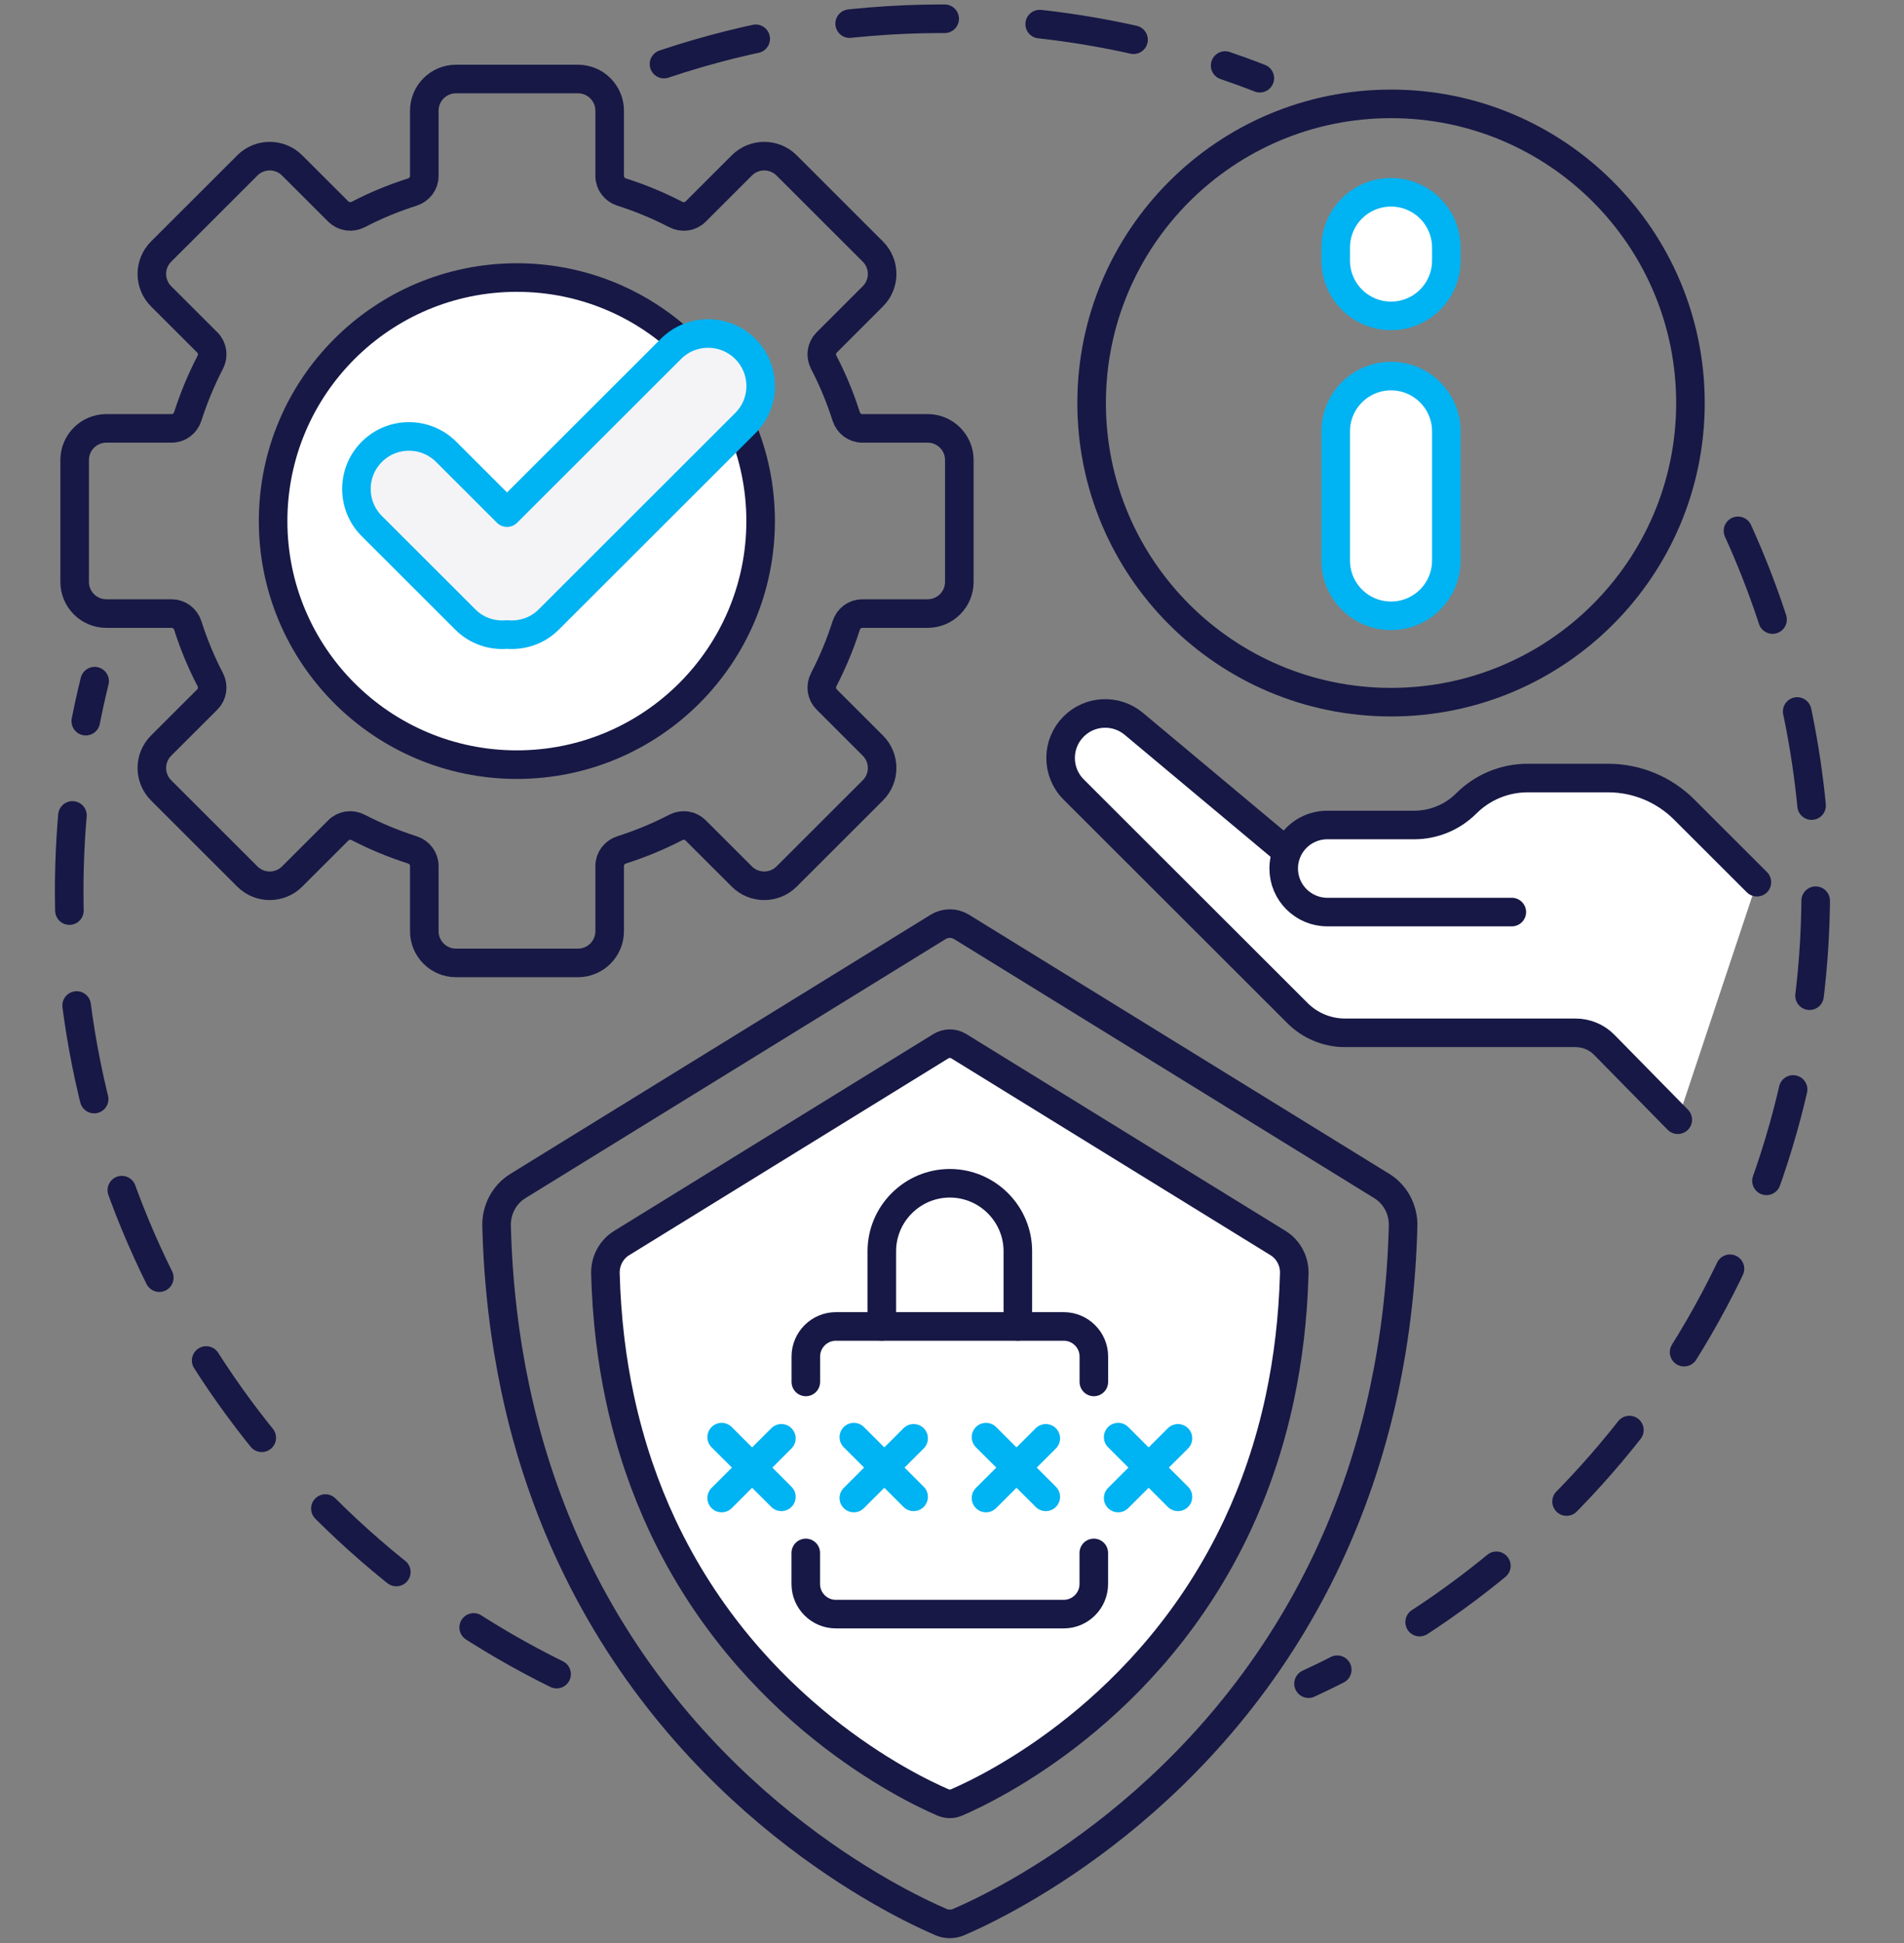
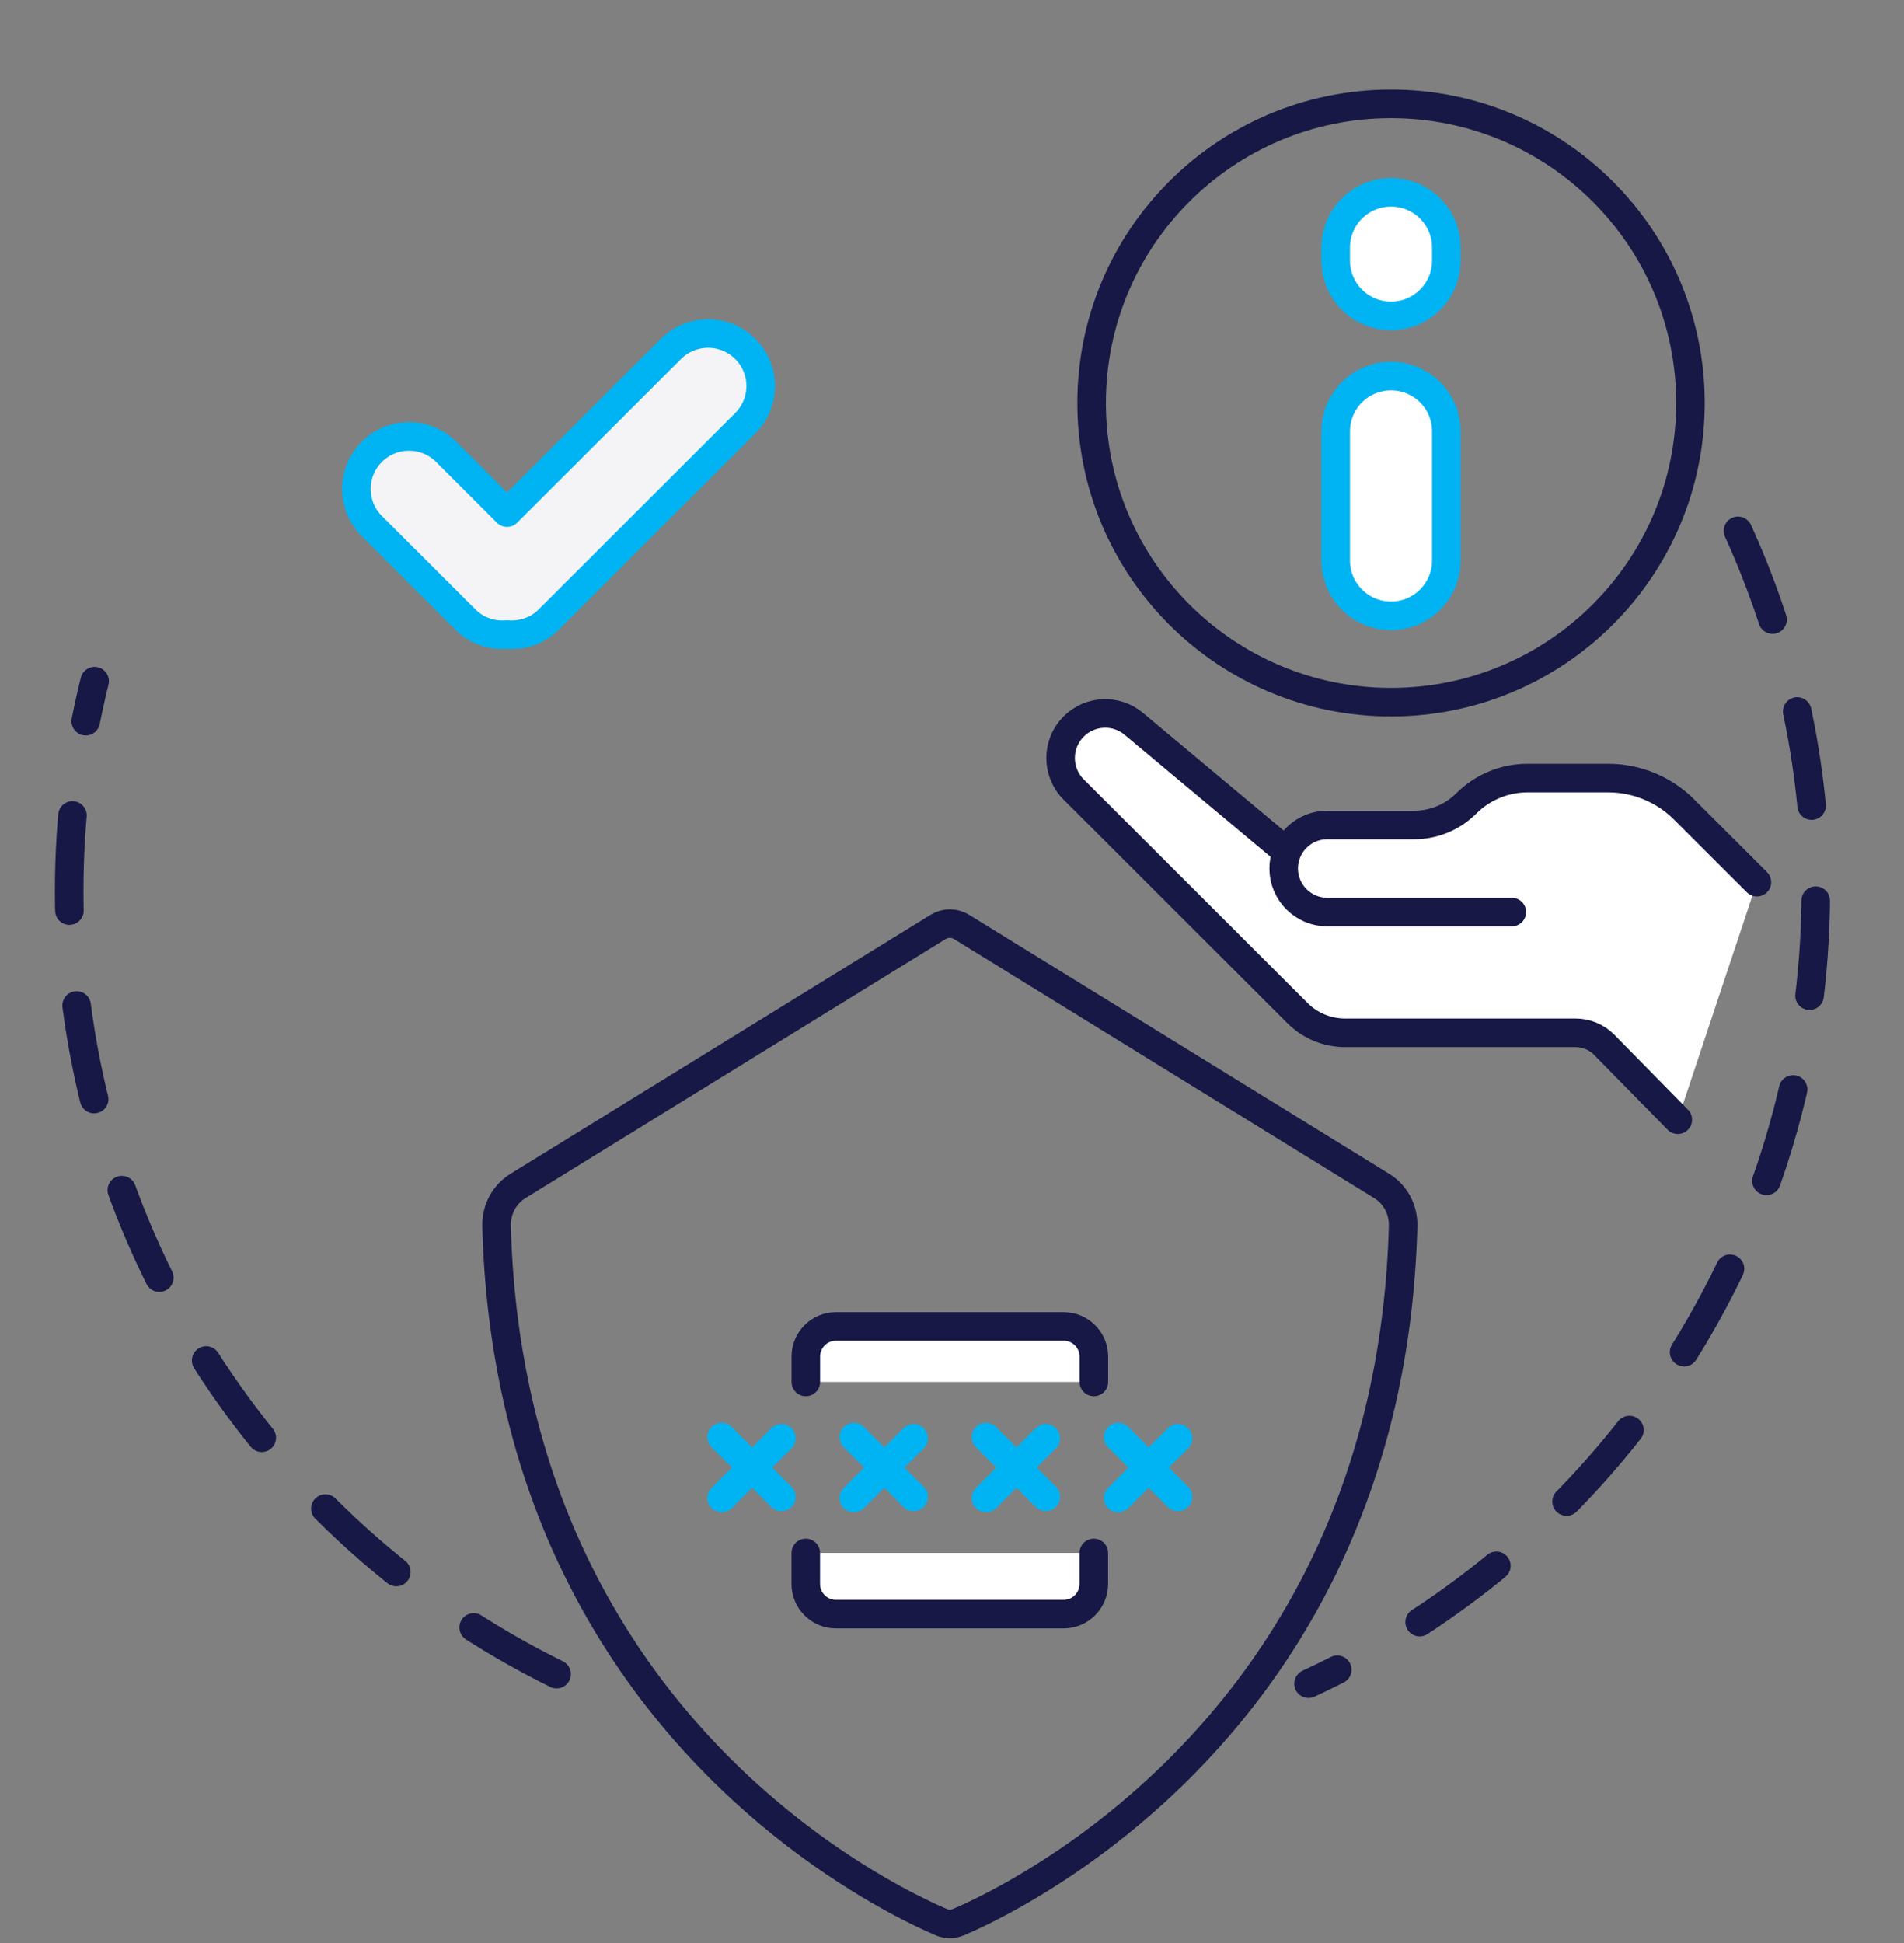
<svg xmlns="http://www.w3.org/2000/svg" width="100" height="102" viewBox="0 0 100 102" fill="none">
  <rect x="0" y="0" width="100" height="102" fill="#808080" stroke="none" />
  <path d="M91.281 27.867C93.905 33.636 95.366 40.04 95.366 46.789C95.366 65.228 84.454 81.125 68.725 88.386" stroke="#171845" stroke-width="1.5" stroke-linecap="round" stroke-linejoin="round" stroke-dasharray="5 5" />
-   <path d="M34.873 3.364C39.466 1.823 44.385 0.984 49.497 0.984C55.379 0.984 61.001 2.091 66.167 4.105" stroke="#171845" stroke-width="1.5" stroke-linecap="round" stroke-linejoin="round" stroke-dasharray="5 5" />
  <path d="M29.233 87.885C14.066 80.413 3.634 64.814 3.634 46.785C3.634 42.983 4.099 39.289 4.971 35.758" stroke="#171845" stroke-width="1.5" stroke-linecap="round" stroke-linejoin="round" stroke-dasharray="5 5" />
  <path d="M92.274 46.312L88.451 42.495C87.394 41.44 85.96 40.845 84.466 40.845H80.226C79.021 40.845 77.865 41.325 77.013 42.175C76.286 42.902 75.301 43.309 74.272 43.309H69.709C68.791 43.309 68 43.849 67.635 44.627L67.454 44.606L59.549 37.999C58.619 37.221 57.248 37.281 56.39 38.138C55.475 39.051 55.475 40.532 56.39 41.446L68.148 53.187C68.809 53.848 69.706 54.219 70.639 54.219H82.751C83.312 54.219 83.85 54.442 84.245 54.837L88.119 58.781" fill="white" />
  <path d="M92.274 46.312L88.451 42.495C87.394 41.44 85.96 40.845 84.466 40.845H80.226C79.021 40.845 77.865 41.325 77.013 42.175C76.286 42.902 75.301 43.309 74.272 43.309H69.709C68.791 43.309 68 43.849 67.635 44.627L67.454 44.606L59.549 37.999C58.619 37.221 57.248 37.281 56.39 38.138C55.475 39.051 55.475 40.532 56.39 41.446L68.148 53.187C68.809 53.848 69.706 54.219 70.639 54.219H82.751C83.312 54.219 83.85 54.442 84.245 54.837L88.119 58.781" stroke="#171845" stroke-width="1.5" stroke-linecap="round" stroke-linejoin="round" />
  <path d="M67.566 44.789C67.472 45.039 67.421 45.308 67.421 45.591C67.421 46.855 68.447 47.88 69.713 47.88H79.402" stroke="#171845" stroke-width="1.5" stroke-linecap="round" stroke-linejoin="round" />
  <path d="M73.058 36.861C81.743 36.861 88.784 29.83 88.784 21.157C88.784 12.484 81.743 5.453 73.058 5.453C64.373 5.453 57.333 12.484 57.333 21.157C57.333 29.83 64.373 36.861 73.058 36.861Z" stroke="#171845" stroke-width="1.5" stroke-linecap="round" stroke-linejoin="round" />
  <path d="M73.058 32.328C74.661 32.328 75.963 31.029 75.963 29.428V22.643C75.963 21.042 74.661 19.742 73.058 19.742C71.455 19.742 70.153 21.042 70.153 22.643V29.428C70.153 31.029 71.455 32.328 73.058 32.328Z" fill="white" stroke="#00B3F2" stroke-width="1.5" stroke-linecap="round" stroke-linejoin="round" />
  <path d="M73.058 16.583C74.661 16.583 75.963 15.283 75.963 13.682V12.995C75.963 11.393 74.661 10.094 73.058 10.094C71.455 10.094 70.153 11.393 70.153 12.995V13.682C70.153 15.283 71.455 16.583 73.058 16.583Z" fill="white" stroke="#00B3F2" stroke-width="1.5" stroke-linecap="round" stroke-linejoin="round" />
-   <path d="M5.584 32.21H9.018C9.407 32.21 9.745 32.469 9.863 32.84C10.177 33.823 10.57 34.77 11.041 35.674C11.222 36.021 11.164 36.44 10.89 36.718L8.462 39.142C7.813 39.79 7.813 40.843 8.462 41.491L12.991 46.014C13.64 46.662 14.694 46.662 15.343 46.014L17.771 43.59C18.046 43.315 18.469 43.258 18.816 43.439C19.719 43.906 20.67 44.301 21.654 44.615C22.026 44.733 22.285 45.07 22.285 45.459V48.888C22.285 49.804 23.031 50.549 23.949 50.549H30.356C31.274 50.549 32.02 49.804 32.02 48.888V45.459C32.02 45.07 32.28 44.733 32.651 44.615C33.636 44.301 34.584 43.909 35.489 43.439C35.837 43.258 36.257 43.315 36.534 43.59L38.962 46.014C39.611 46.662 40.665 46.662 41.314 46.014L45.843 41.491C46.493 40.843 46.493 39.79 45.843 39.142L43.416 36.718C43.141 36.443 43.084 36.021 43.265 35.674C43.733 34.773 44.128 33.823 44.442 32.84C44.56 32.469 44.898 32.21 45.288 32.21H48.721C49.639 32.21 50.385 31.465 50.385 30.548V24.149C50.385 23.233 49.639 22.488 48.721 22.488H45.288C44.898 22.488 44.56 22.229 44.442 21.858C44.128 20.875 43.736 19.928 43.265 19.023C43.084 18.677 43.141 18.257 43.416 17.98L45.843 15.556C46.493 14.907 46.493 13.855 45.843 13.207L41.314 8.684C40.665 8.035 39.611 8.035 38.962 8.684L36.534 11.108C36.26 11.382 35.837 11.44 35.489 11.259C34.587 10.791 33.636 10.396 32.651 10.083C32.28 9.965 32.02 9.627 32.02 9.238V5.81C32.02 4.893 31.274 4.148 30.356 4.148H23.949C23.031 4.148 22.285 4.893 22.285 5.81V9.238C22.285 9.627 22.026 9.965 21.654 10.083C20.67 10.396 19.722 10.788 18.816 11.259C18.469 11.437 18.049 11.382 17.771 11.108L15.343 8.684C14.694 8.035 13.64 8.035 12.991 8.684L8.462 13.207C7.813 13.855 7.813 14.907 8.462 15.556L10.89 17.98C11.164 18.254 11.222 18.677 11.041 19.023C10.573 19.925 10.177 20.875 9.863 21.858C9.745 22.229 9.407 22.488 9.018 22.488H5.584C4.666 22.488 3.921 23.233 3.921 24.149V30.548C3.921 31.465 4.666 32.21 5.584 32.21Z" stroke="#171845" stroke-width="1.5" stroke-linecap="round" stroke-linejoin="round" />
-   <path d="M27.147 40.141C34.217 40.141 39.949 34.417 39.949 27.355C39.949 20.294 34.217 14.57 27.147 14.57C20.076 14.57 14.344 20.294 14.344 27.355C14.344 34.417 20.076 40.141 27.147 40.141Z" fill="white" stroke="#171845" stroke-width="1.5" stroke-linecap="round" stroke-linejoin="round" />
  <path d="M39.143 18.315C38.065 17.239 36.317 17.239 35.239 18.315L26.63 26.912L23.433 23.719C22.355 22.642 20.606 22.642 19.528 23.719C18.451 24.795 18.451 26.541 19.528 27.618L24.444 32.527C25.042 33.124 25.848 33.38 26.63 33.311C27.412 33.377 28.219 33.124 28.816 32.527L39.143 22.214C40.221 21.138 40.221 19.392 39.143 18.315Z" fill="#F4F4F6" stroke="#00B3F2" stroke-width="1.5" stroke-linecap="round" stroke-linejoin="round" />
  <path d="M49.422 100.902C49.721 101.029 50.05 101.029 50.349 100.902C52.731 99.88 63.716 94.597 69.737 81.794C70.341 80.506 70.896 79.146 71.388 77.705C71.899 76.206 72.34 74.623 72.696 72.953C73.257 70.317 73.611 67.459 73.692 64.368C73.716 63.511 73.294 62.706 72.575 62.263L50.505 48.661C50.125 48.426 49.648 48.426 49.268 48.661L27.198 62.263C26.479 62.706 26.057 63.511 26.081 64.368C26.162 67.462 26.516 70.317 27.077 72.953C27.434 74.626 27.874 76.209 28.385 77.705C28.877 79.146 29.429 80.509 30.036 81.794C36.057 94.594 47.042 99.88 49.425 100.902H49.422Z" stroke="#171845" stroke-width="1.5" stroke-linecap="round" stroke-linejoin="round" />
-   <path d="M49.533 94.623C49.76 94.719 50.01 94.719 50.237 94.623C52.048 93.845 60.394 89.832 64.972 80.104C65.431 79.127 65.854 78.093 66.225 76.995C66.612 75.858 66.947 74.655 67.218 73.383C67.644 71.38 67.913 69.209 67.976 66.857C67.994 66.206 67.671 65.594 67.128 65.259L50.358 54.922C50.068 54.745 49.705 54.745 49.415 54.922L32.645 65.259C32.099 65.597 31.779 66.209 31.797 66.857C31.86 69.206 32.126 71.377 32.554 73.383C32.826 74.652 33.161 75.855 33.548 76.995C33.922 78.09 34.342 79.127 34.801 80.104C39.376 89.832 47.724 93.848 49.536 94.623H49.533Z" fill="white" stroke="#171845" stroke-width="1.5" stroke-linecap="round" stroke-linejoin="round" />
  <path d="M57.447 81.523V83.158C57.447 84.023 56.738 84.735 55.868 84.735H43.899C43.032 84.735 42.32 84.026 42.32 83.158V81.523" fill="white" />
  <path d="M57.447 81.523V83.158C57.447 84.023 56.738 84.735 55.868 84.735H43.899C43.032 84.735 42.32 84.026 42.32 83.158V81.523" stroke="#171845" stroke-width="1.5" stroke-linecap="round" stroke-linejoin="round" />
  <path d="M42.323 72.546V71.21C42.323 70.344 43.032 69.633 43.902 69.633H55.871C56.738 69.633 57.45 70.341 57.45 71.21V72.546" fill="white" />
  <path d="M42.323 72.546V71.21C42.323 70.344 43.032 69.633 43.902 69.633H55.871C56.738 69.633 57.45 70.341 57.45 71.21V72.546" stroke="#171845" stroke-width="1.5" stroke-linecap="round" stroke-linejoin="round" />
-   <path d="M46.314 69.629V65.684C46.314 63.721 47.921 62.117 49.886 62.117C51.852 62.117 53.458 63.721 53.458 65.684V69.629" stroke="#171845" stroke-width="1.5" stroke-linecap="round" stroke-linejoin="round" />
  <path d="M37.902 75.445L41.039 78.578" stroke="#00B3F2" stroke-width="1.5" stroke-linecap="round" stroke-linejoin="round" />
  <path d="M41.039 75.508L37.902 78.641" stroke="#00B3F2" stroke-width="1.5" stroke-linecap="round" stroke-linejoin="round" />
  <path d="M44.844 75.445L47.984 78.578" stroke="#00B3F2" stroke-width="1.5" stroke-linecap="round" stroke-linejoin="round" />
  <path d="M47.984 75.508L44.844 78.641" stroke="#00B3F2" stroke-width="1.5" stroke-linecap="round" stroke-linejoin="round" />
  <path d="M51.786 75.445L54.926 78.578" stroke="#00B3F2" stroke-width="1.5" stroke-linecap="round" stroke-linejoin="round" />
  <path d="M54.926 75.508L51.786 78.641" stroke="#00B3F2" stroke-width="1.5" stroke-linecap="round" stroke-linejoin="round" />
  <path d="M58.727 75.445L61.868 78.578" stroke="#00B3F2" stroke-width="1.5" stroke-linecap="round" stroke-linejoin="round" />
  <path d="M61.868 75.508L58.727 78.641" stroke="#00B3F2" stroke-width="1.5" stroke-linecap="round" stroke-linejoin="round" />
</svg>